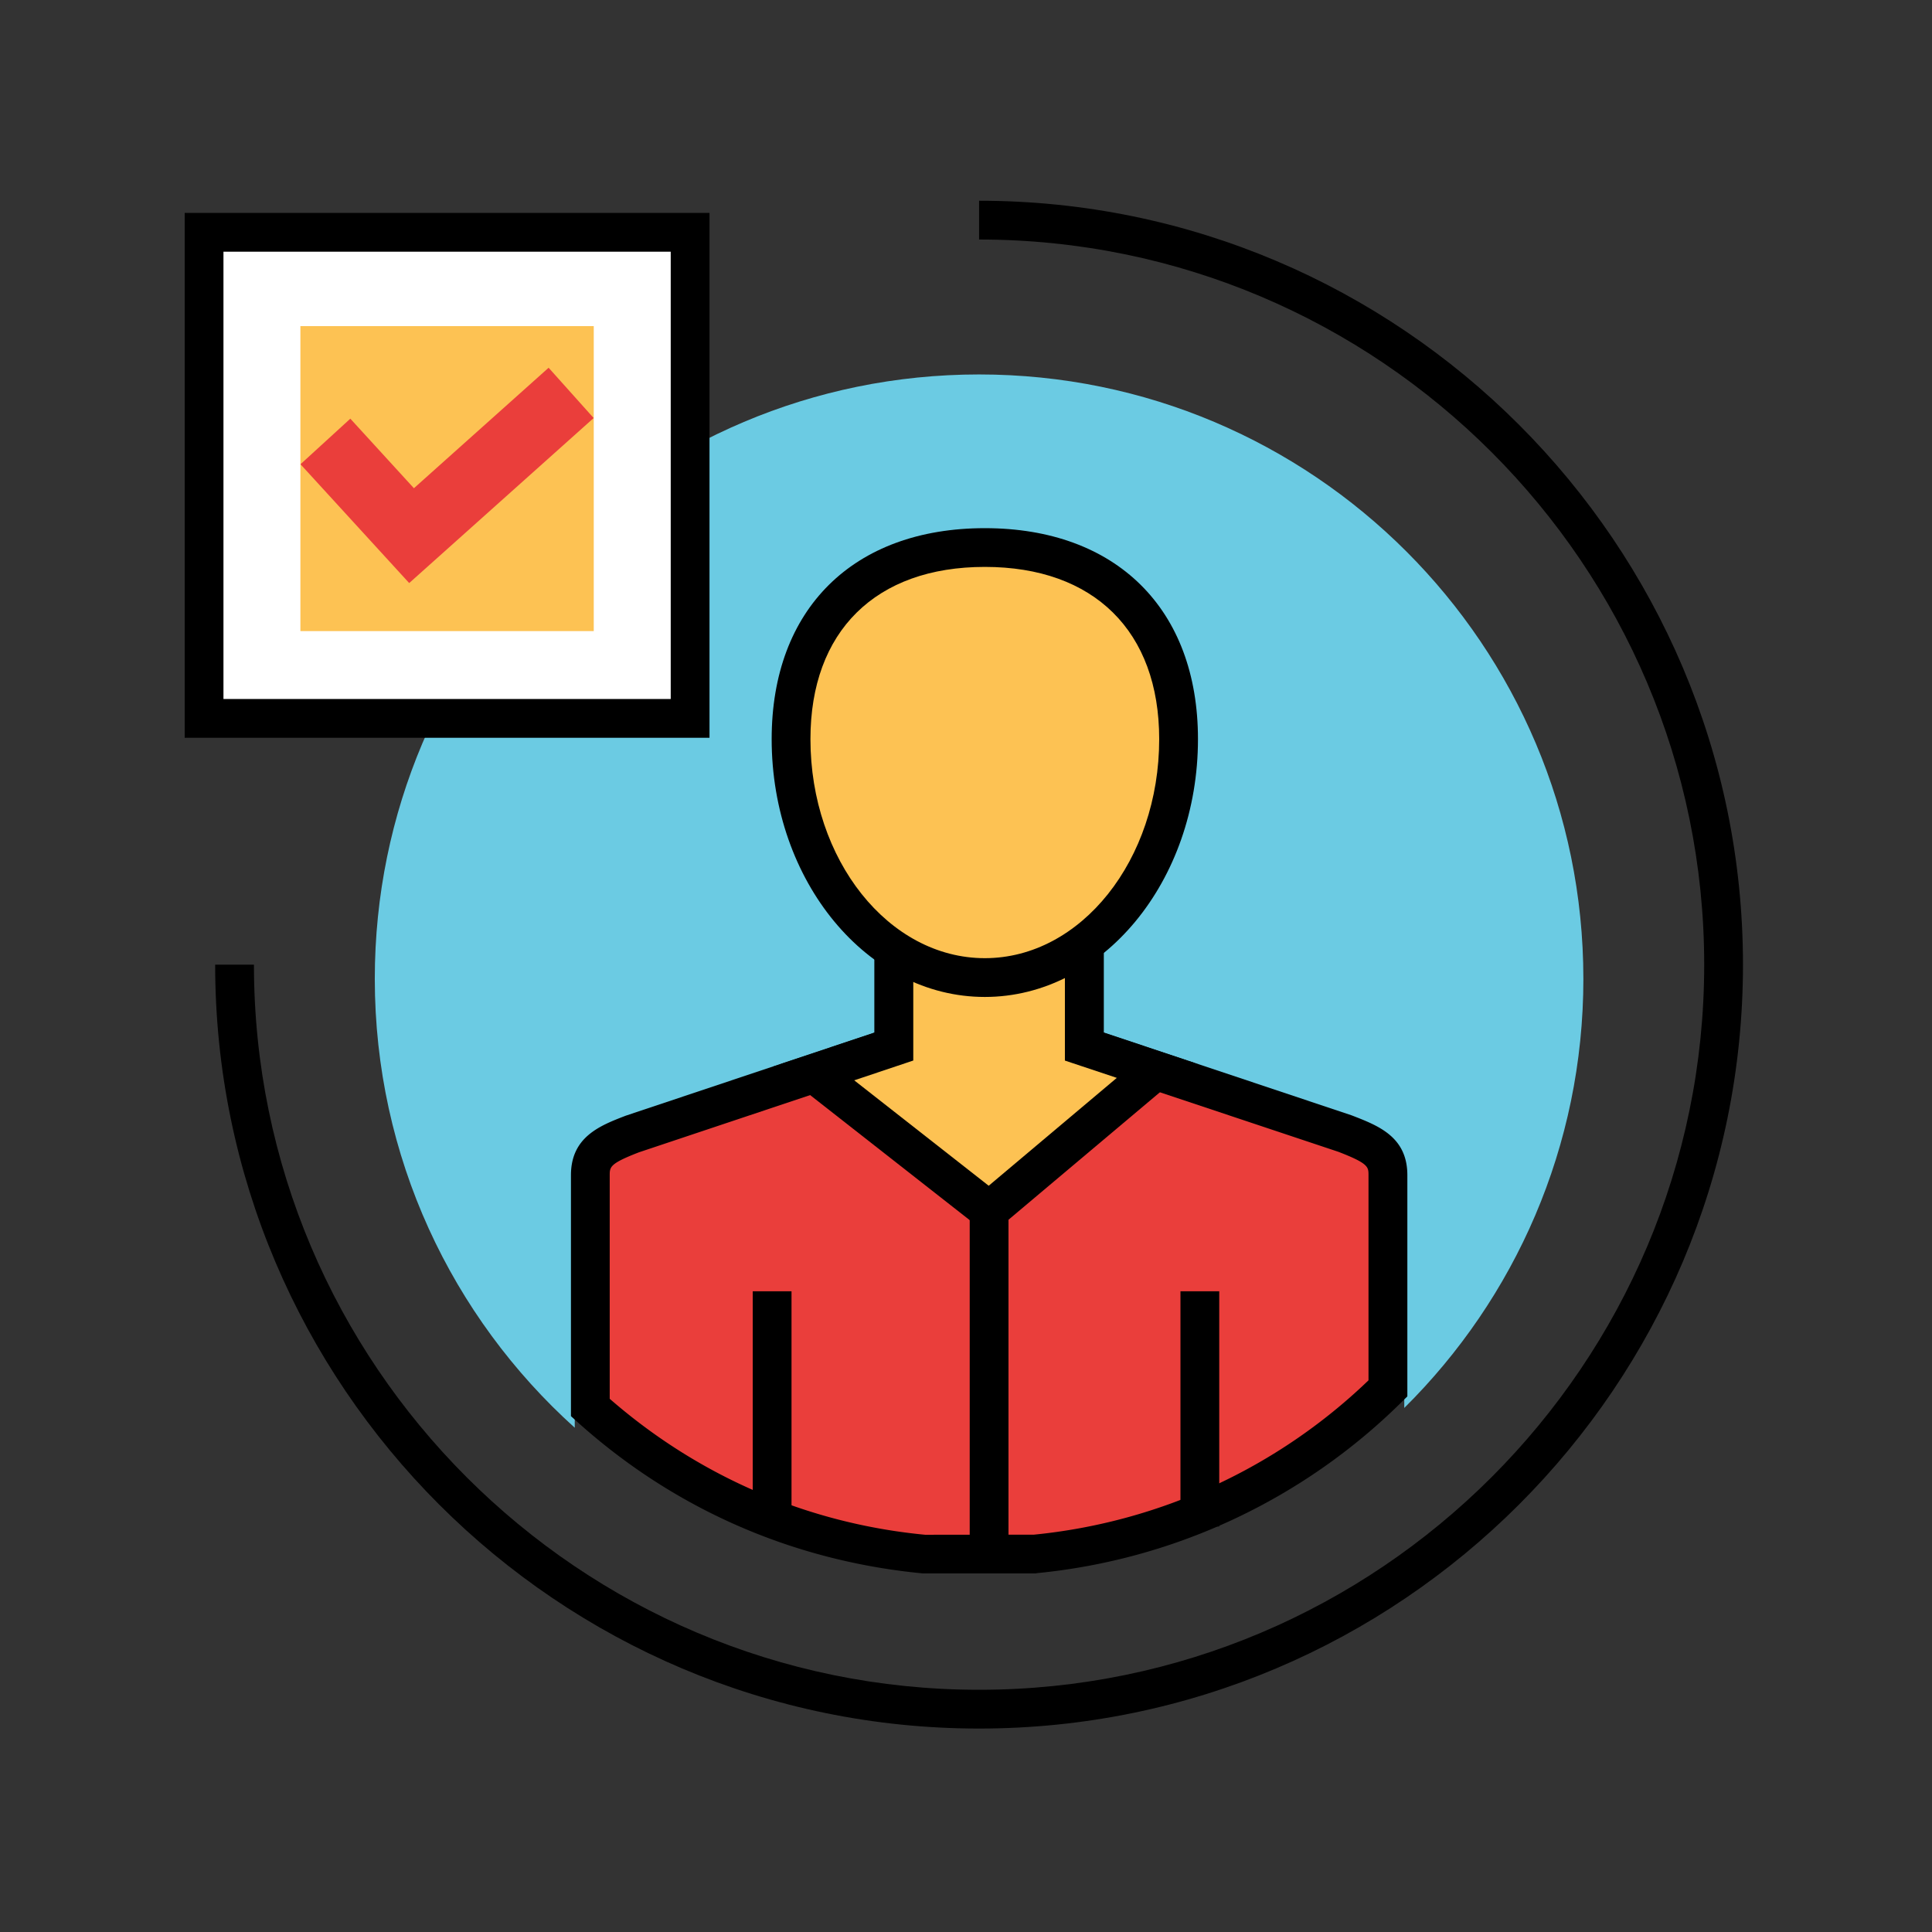
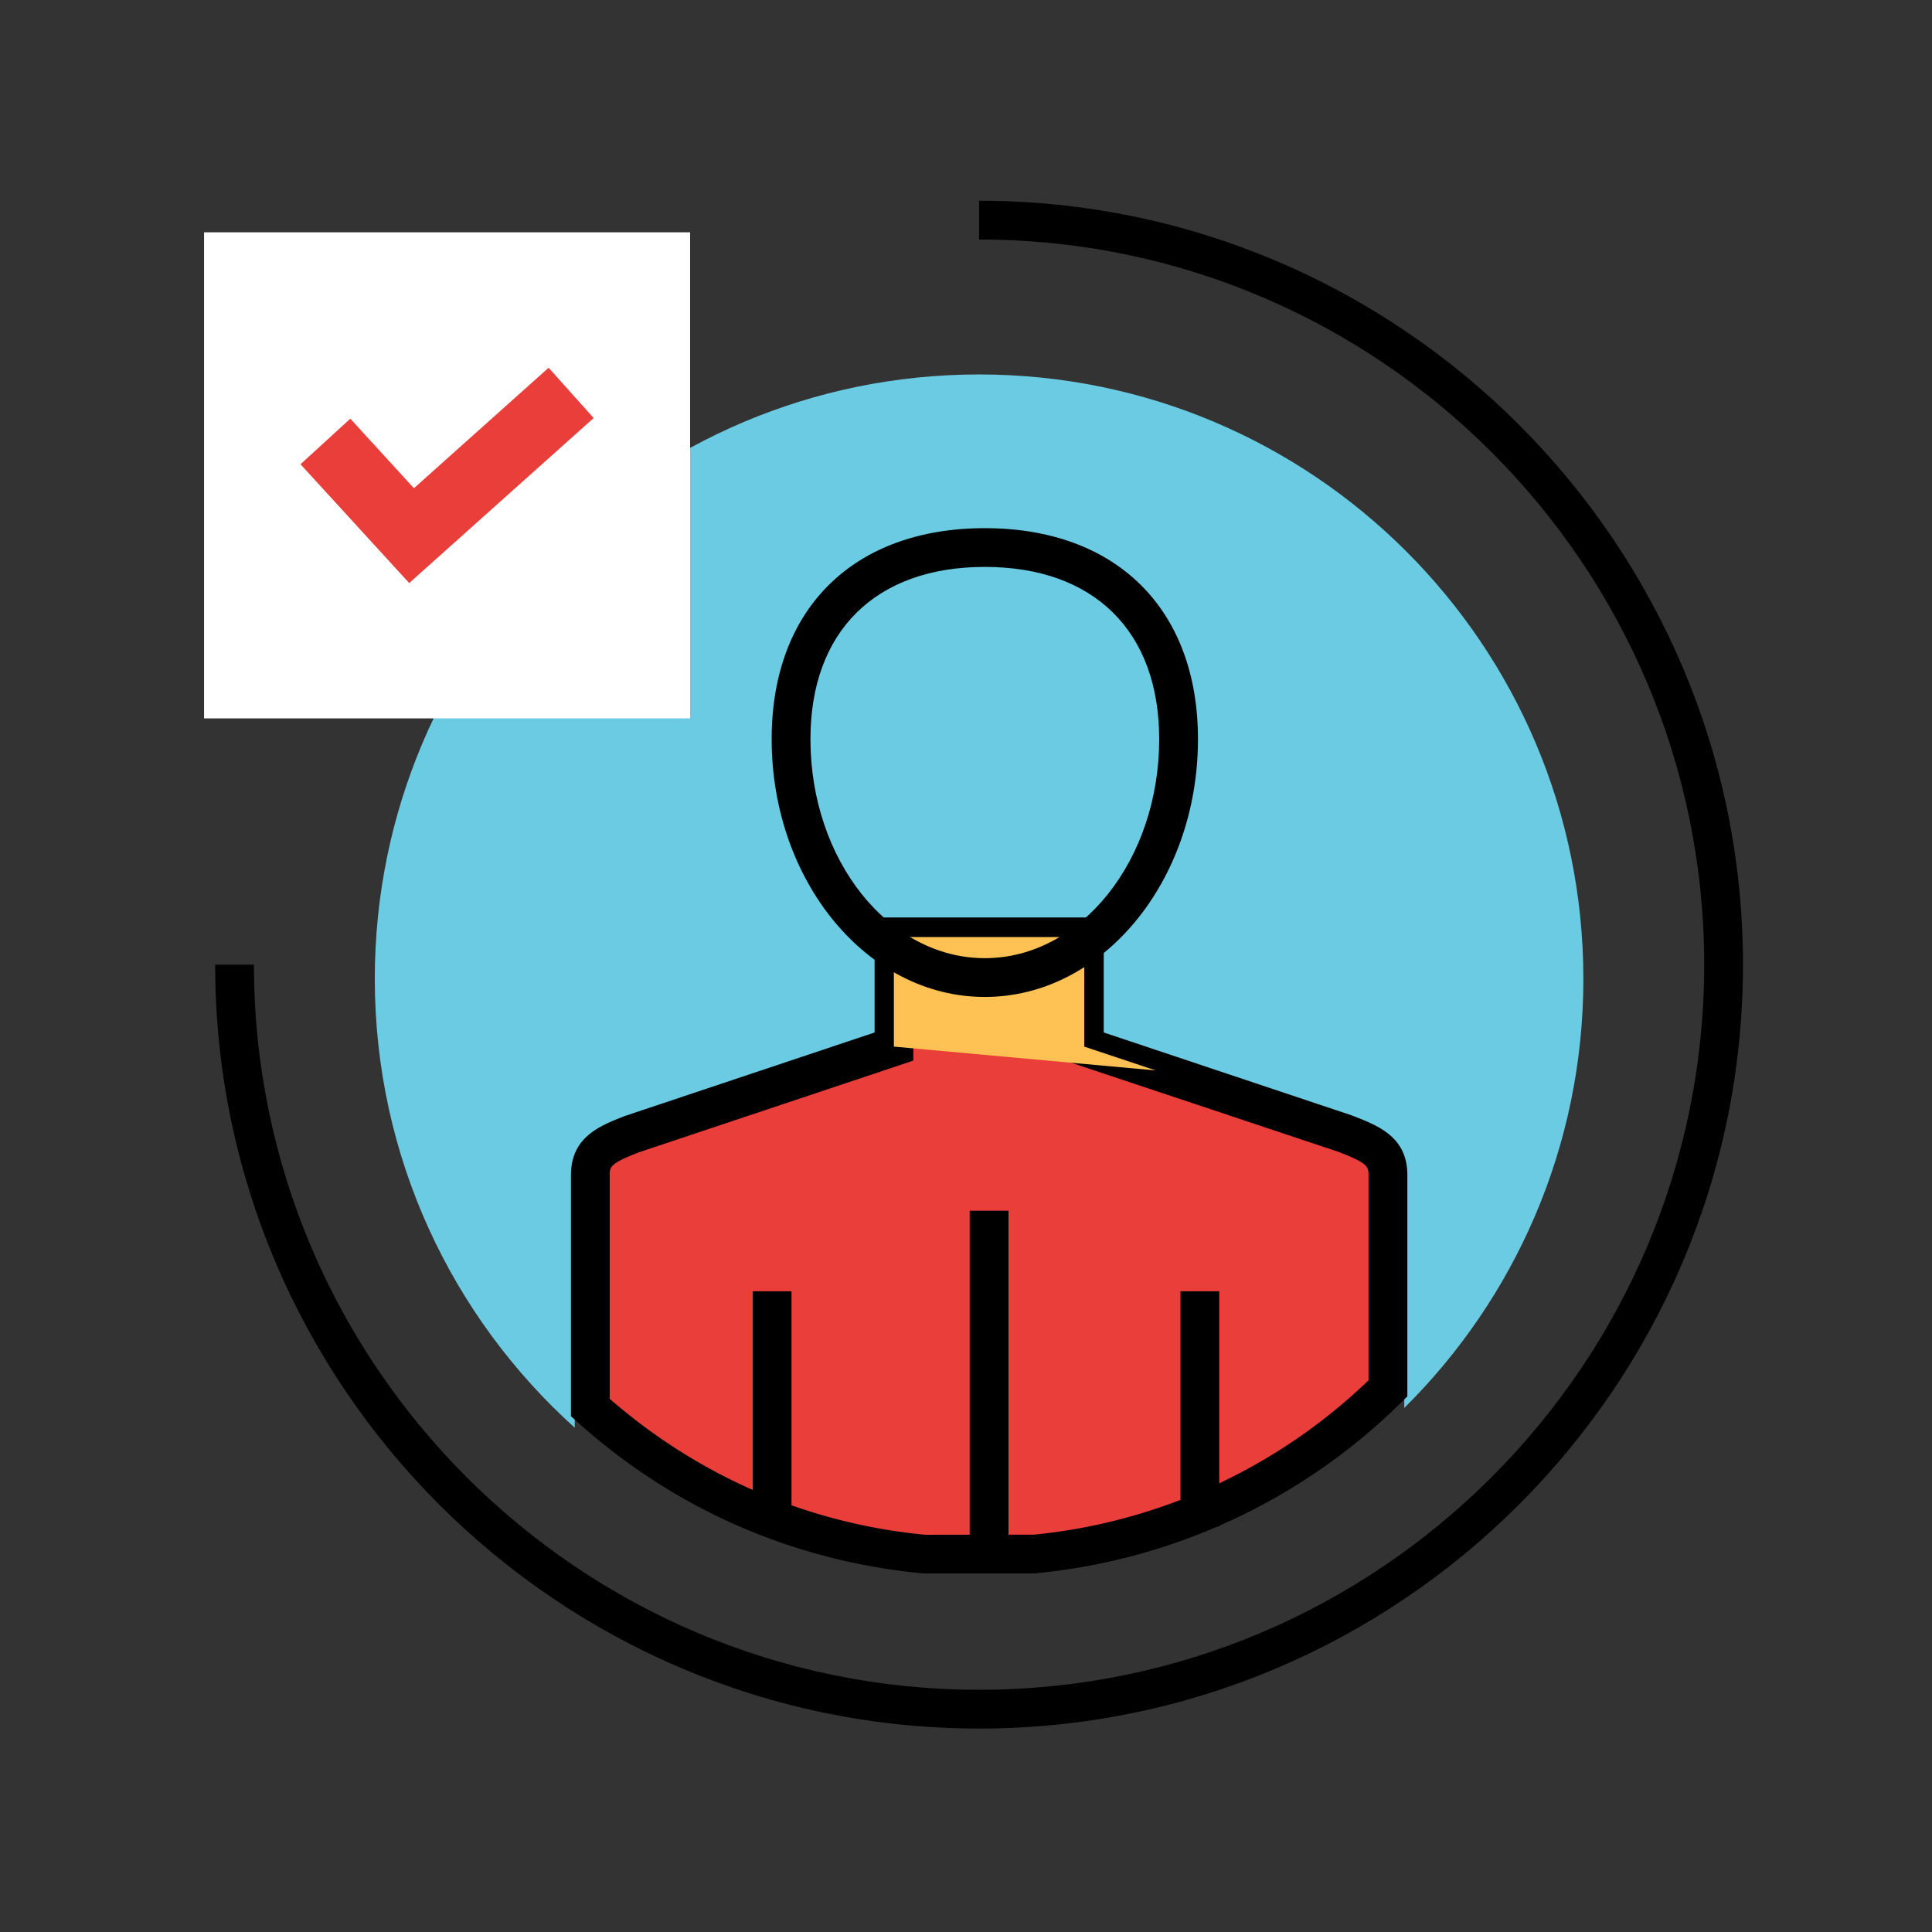
<svg xmlns="http://www.w3.org/2000/svg" width="105.827" height="105.827" viewBox="0 0 28 28">
  <rect x="0" y="0" width="28" height="28" fill="#333333" stroke="none" />
  <g transform="matrix(.281 0 0 .281 -188.123 -110.486)">
    <path d="M719.974 482.34c-21.726 0-39.4-17.674-39.4-39.398h2c0 20.62 16.777 37.398 37.4 37.398s37.398-16.777 37.398-37.398-16.777-37.4-37.398-37.4v-2c21.725 0 39.398 17.675 39.398 39.4s-17.674 39.398-39.398 39.398z" />
    <path d="M751.14 443.668c0-17.212-13.955-31.167-31.166-31.167s-31.167 13.955-31.167 31.167c0 9.19 3.98 17.452 10.313 23.157v-12.45c0-1.225.726-1.623 2.28-2.22l14.008-4.688v-5.875h10.212v5.875l14.008 4.688c1.55.597 2.275.995 2.275 2.22v11.43c5.702-5.648 9.238-13.48 9.238-22.138z" fill="#6bcbe3" />
    <path d="M738.866 451.67L725.4 447.17v-5.65h-9.818v5.65l-13.47 4.502c-1.492.577-2.19.96-2.19 2.14v11.972a29.87 29.87 0 0 0 17.172 7.559h5.755c7.077-.678 13.435-3.808 18.21-8.54V453.8c0-1.178-.7-1.562-2.193-2.14z" fill="#ea3e3b" />
    <path d="M722.897 474.34h-5.803c-6.735-.64-12.872-3.34-17.84-7.815l-.33-.298V453.8c0-1.978 1.503-2.56 2.83-3.07l12.83-4.29v-5.932h11.82v5.932l12.783 4.273c1.37.53 2.875 1.1 2.875 3.087v11.408l-.296.293a31.01 31.01 0 0 1-18.817 8.824zm-21.974-9.008c4.59 4 10.204 6.433 16.267 7.013l5.61-.005a29.01 29.01 0 0 0 17.258-7.96V453.8c0-.428 0-.605-1.553-1.206L724.4 447.89v-5.37h-7.818v5.37l-14.152 4.73c-1.507.584-1.507.75-1.507 1.2v11.523z" />
    <path d="M708.3 459.787h2v12.132h-2zm22.06 0h2v12.132h-2z" />
-     <path d="M729.085 448.398l-3.686-1.23v-5.65h-9.82v5.65l-4.125 1.38 9.037 7.084z" fill="#fdc253" />
-     <path d="M720.514 456.92l-11.14-8.73 5.204-1.74v-5.932h11.82v5.93l4.694 1.566zm-6.98-8.013l6.936 5.437 6.607-5.563-2.677-.893v-5.372h-7.82v5.37z" />
-     <path d="M730.265 431.3c0 6.8-4.477 12.298-9.993 12.298-5.52 0-9.994-5.508-9.994-12.298s4.473-9.88 9.994-9.88c5.516 0 9.993 3.087 9.993 9.88z" fill="#fdc253" />
+     <path d="M729.085 448.398l-3.686-1.23v-5.65h-9.82v5.65z" fill="#fdc253" />
    <path d="M720.27 444.607c-6.063 0-10.994-5.966-10.994-13.298 0-6.712 4.213-10.88 10.994-10.88s10.993 4.17 10.993 10.88c.001 7.333-4.93 13.298-10.993 13.298zm0-22.18c-5.632 0-8.994 3.32-8.994 8.882 0 6.23 4.035 11.298 8.994 11.298s8.993-5.068 8.993-11.298c.001-5.562-3.362-8.882-8.993-8.882zm-.78 33.206h2v17.707h-2z" />
    <path d="M680.002 405.17h25.068v25.07h-25.068z" fill="#fff" />
-     <path d="M706.07 431.24h-27.068v-27.07h27.068zm-25.068-2h23.068v-23.07h-23.068z" />
-     <path d="M684.97 410.008h15.13v15.73h-15.13z" fill="#fdc253" />
    <path d="M690.578 423.257l.004-.003.003.003 9.51-8.508-2.323-2.594-6.947 6.214-3.28-3.587-2.57 2.35z" fill="#ea3e3b" />
  </g>
</svg>